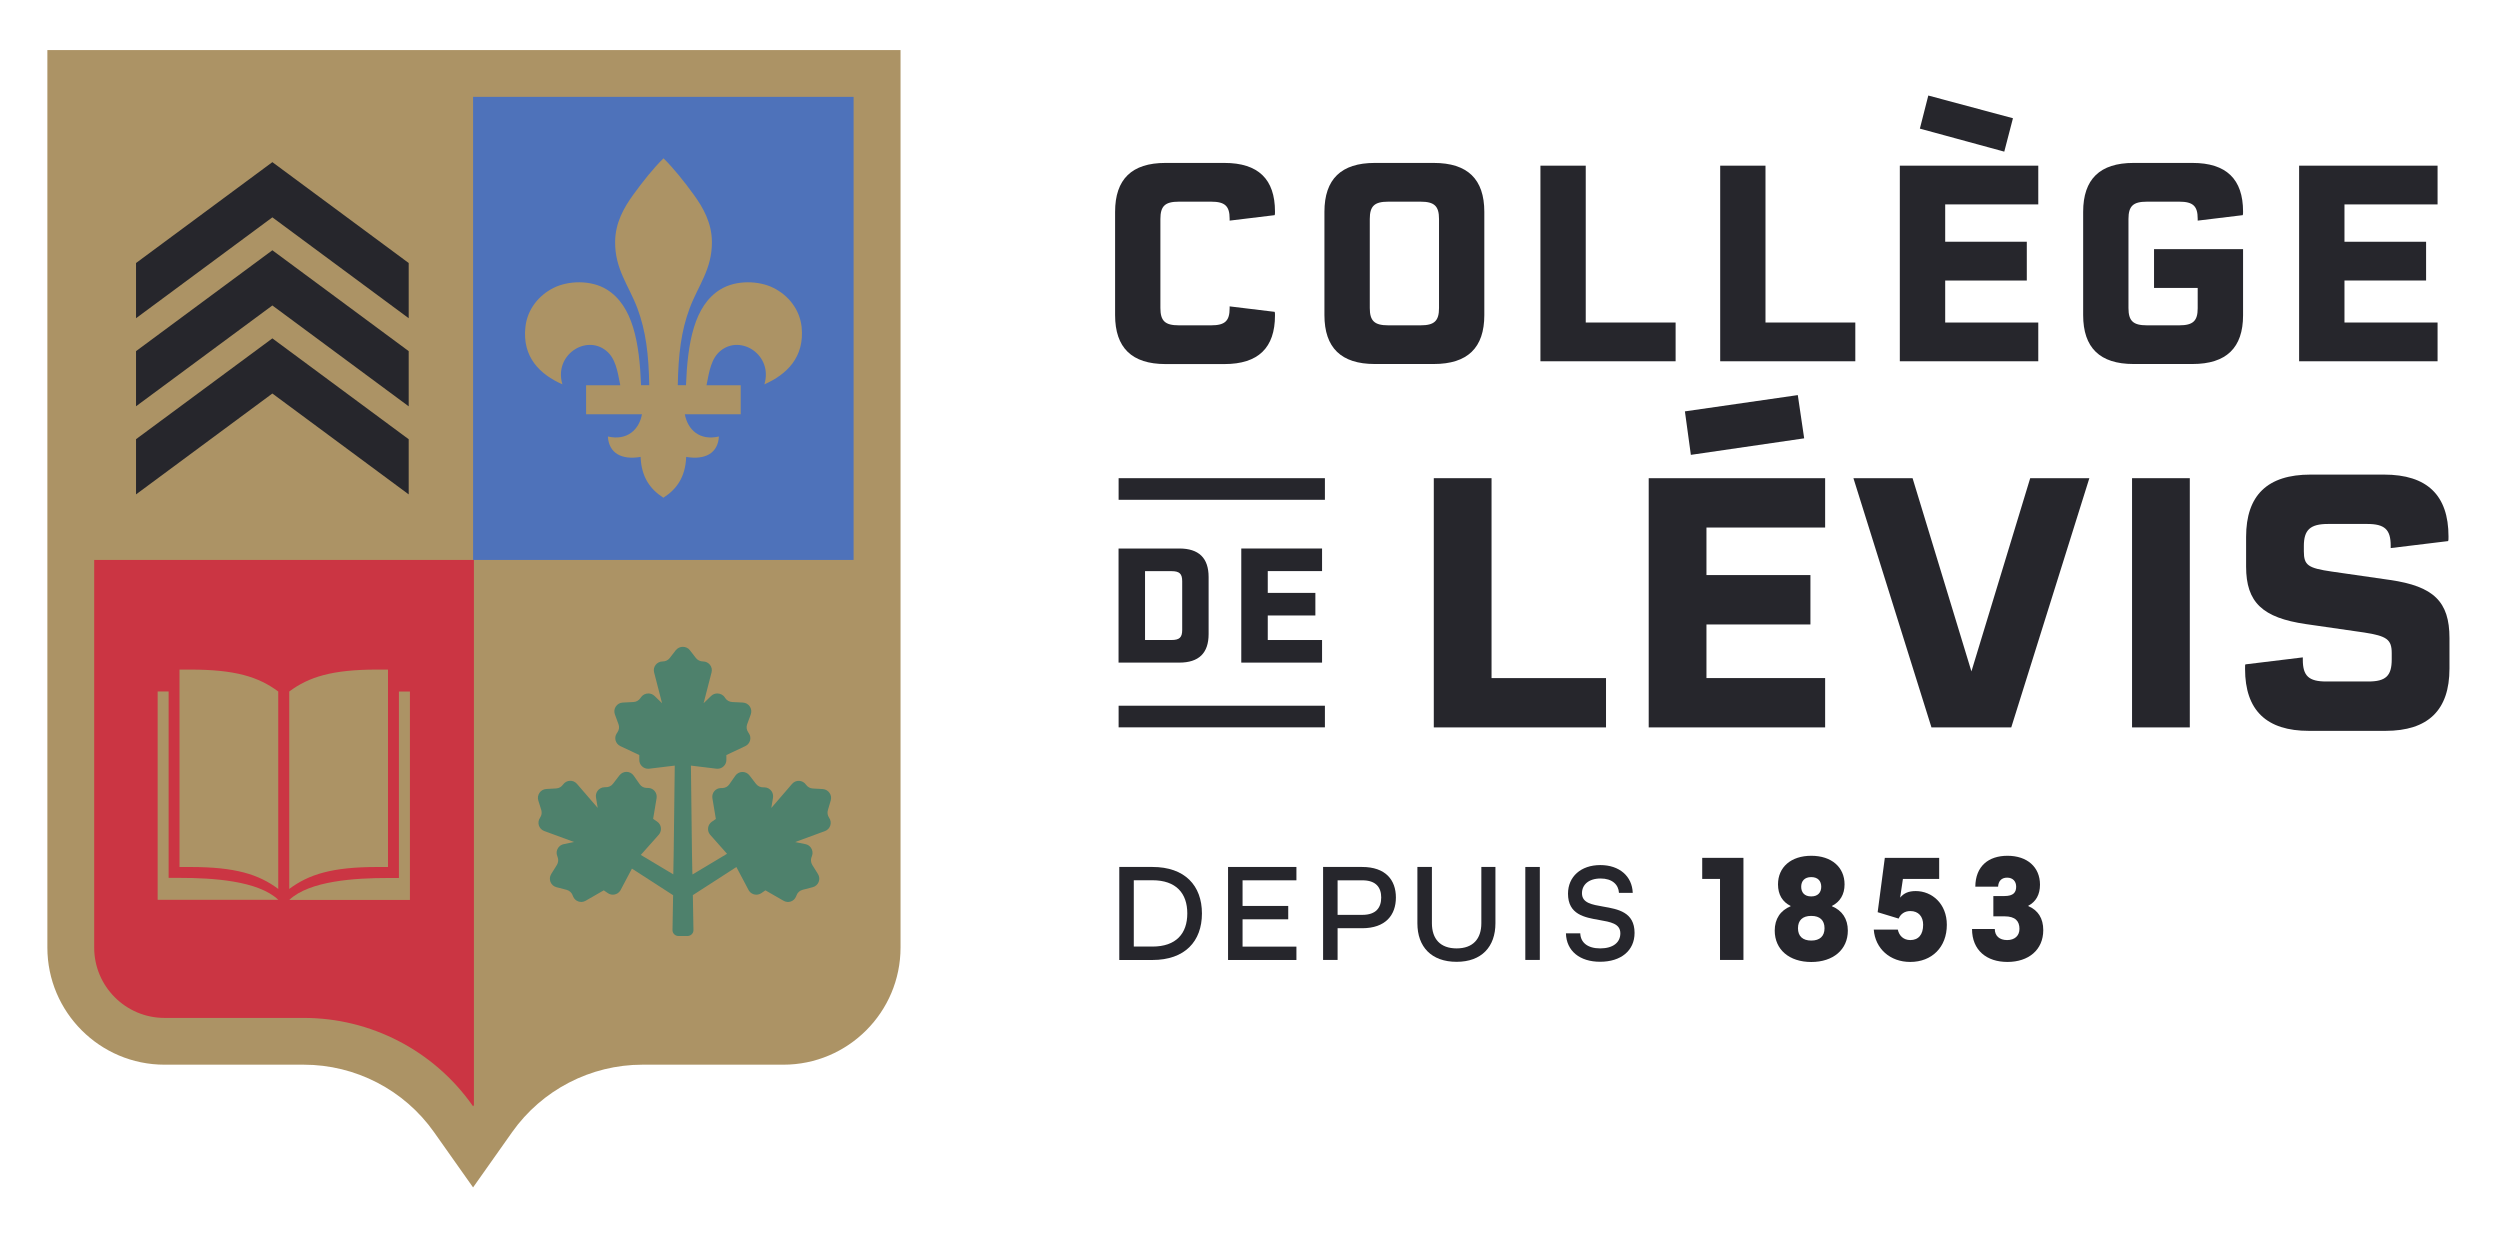
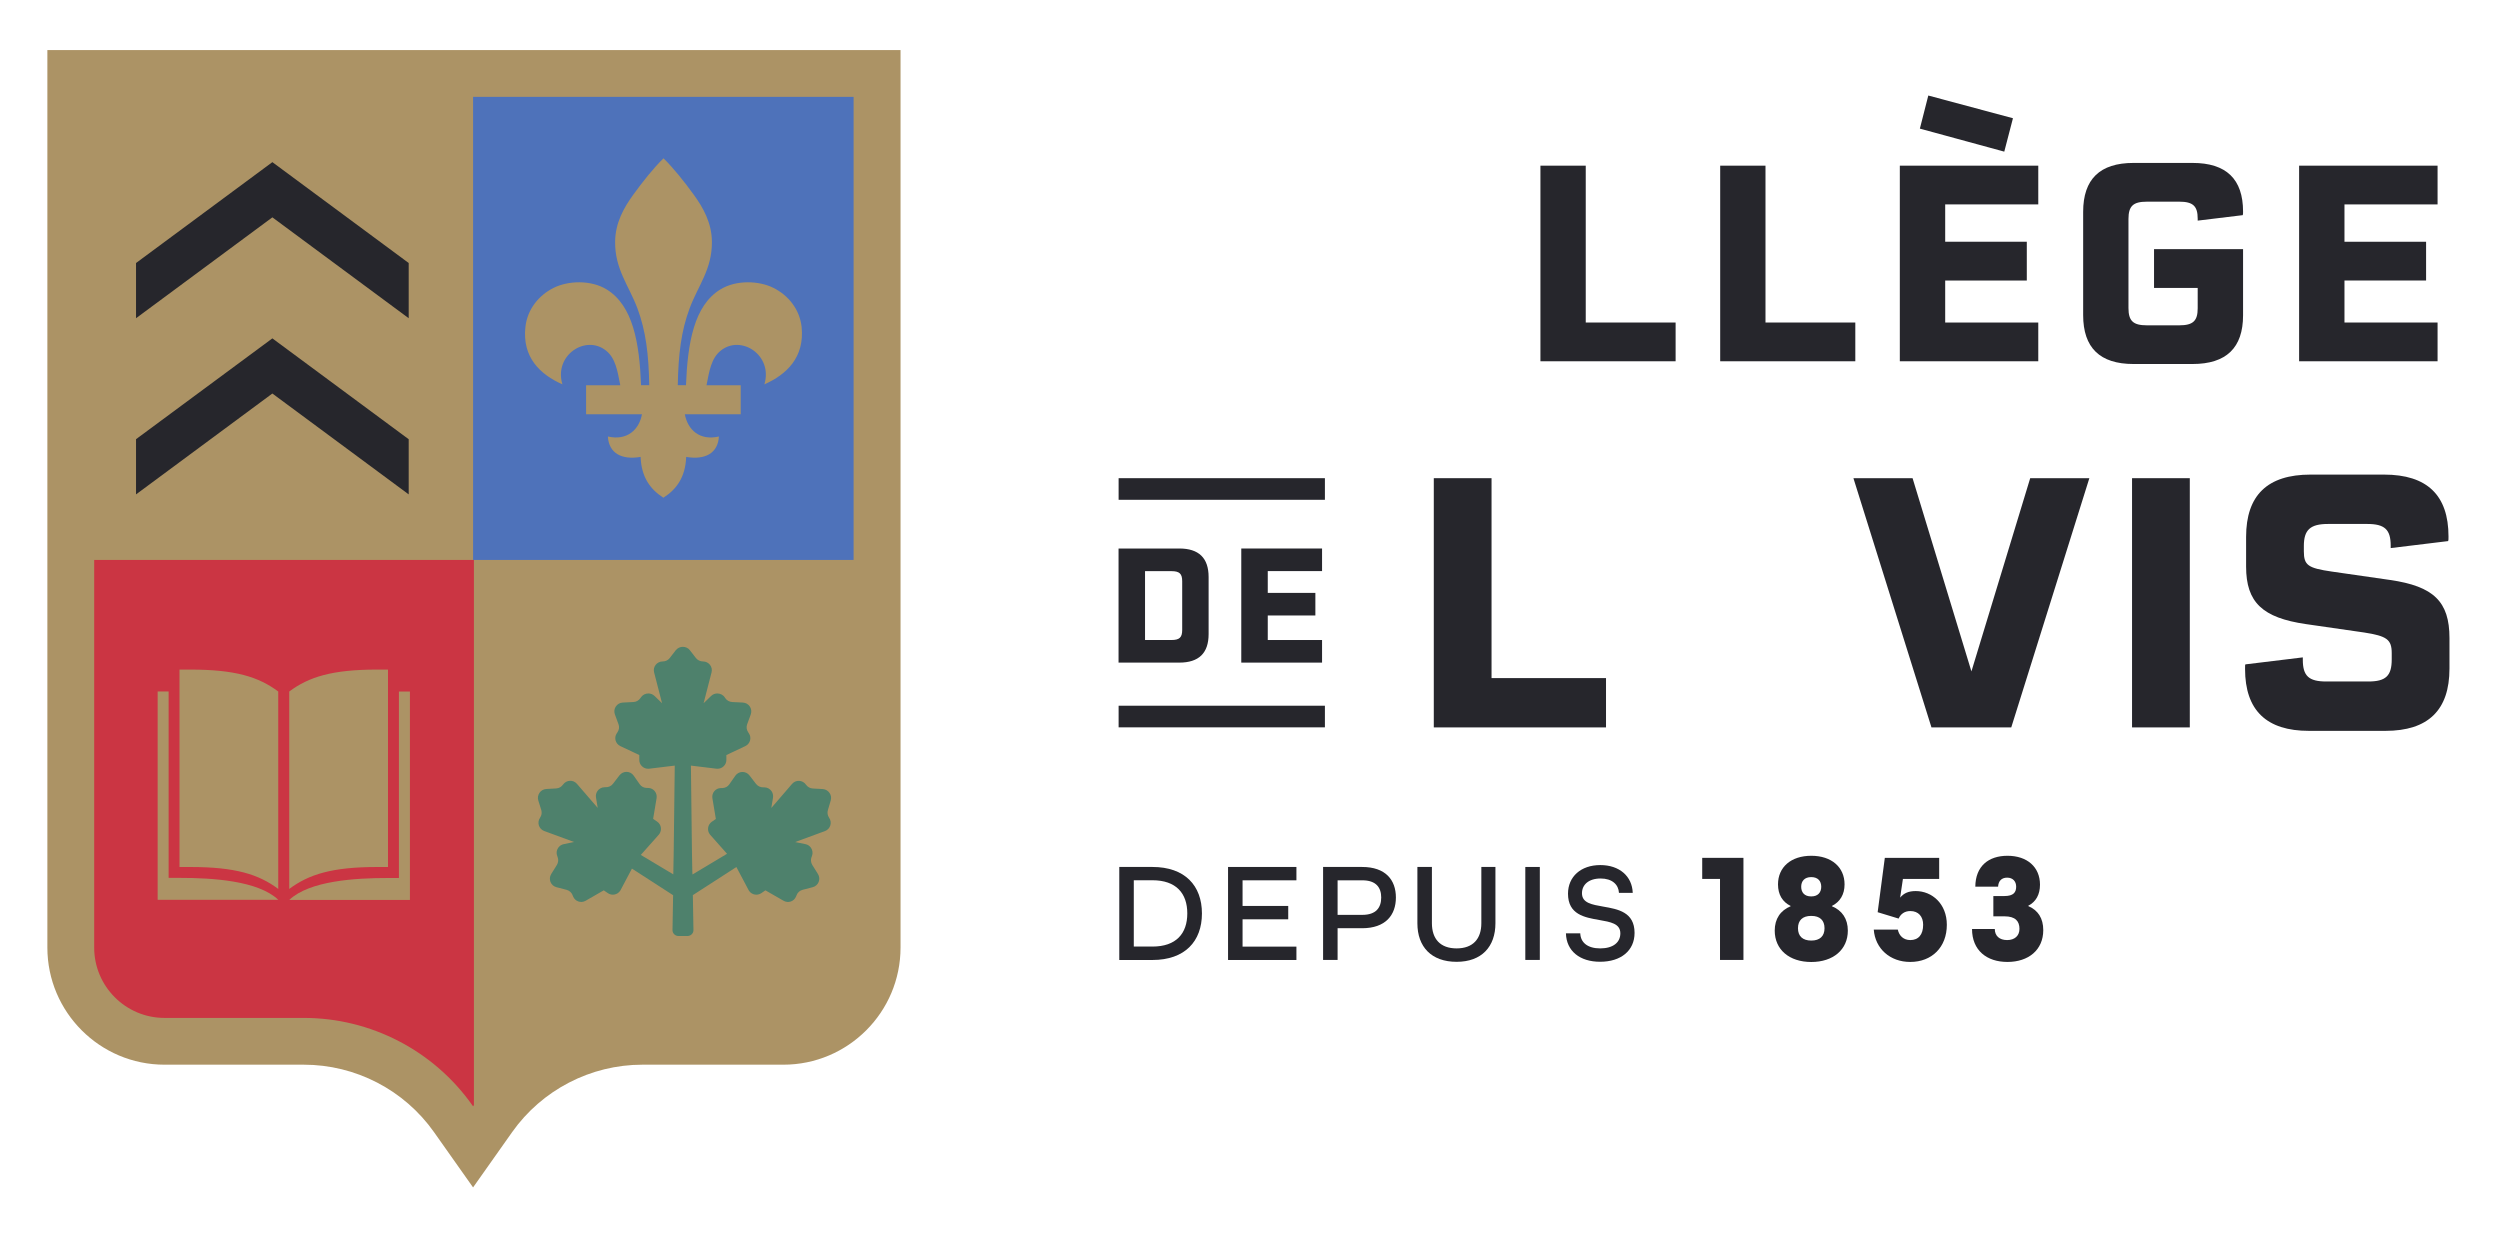
<svg xmlns="http://www.w3.org/2000/svg" width="209" height="104" viewBox="0 0 209 104" fill="none">
-   <path d="M93.222 26.344V17.708C93.222 14.977 94.623 13.621 97.425 13.621H102.365C105.188 13.621 106.589 14.977 106.589 17.688C106.589 17.85 106.589 17.916 106.564 17.987L102.797 18.444V18.282C102.797 17.226 102.406 16.86 101.258 16.86H98.547C97.4 16.86 97.009 17.226 97.009 18.307V25.75C97.009 26.831 97.4 27.197 98.547 27.197H101.258C102.406 27.197 102.797 26.831 102.797 25.775V25.613L106.564 26.07C106.589 26.141 106.589 26.207 106.589 26.369C106.589 29.08 105.188 30.436 102.365 30.436H97.425C94.623 30.431 93.222 29.075 93.222 26.344Z" fill="#26262C" />
-   <path d="M124.089 17.708V26.344C124.089 29.075 122.688 30.431 119.865 30.431H114.925C112.123 30.431 110.722 29.075 110.722 26.344V17.708C110.722 14.977 112.123 13.621 114.925 13.621H119.865C122.688 13.621 124.089 14.977 124.089 17.708ZM118.764 16.86H116.052C114.905 16.86 114.514 17.226 114.514 18.307V25.75C114.514 26.831 114.905 27.197 116.052 27.197H118.764C119.911 27.197 120.302 26.831 120.302 25.75V18.307C120.302 17.226 119.911 16.86 118.764 16.86Z" fill="#26262C" />
  <path d="M140.081 26.963V30.202H128.78V13.85H132.568V26.963H140.081Z" fill="#26262C" />
  <path d="M155.104 26.963V30.202H143.808V13.85H147.595V26.963H155.104Z" fill="#26262C" />
  <path d="M162.618 17.089V20.211H169.441V23.45H162.618V26.963H170.4V30.202H158.825V13.85H170.4V17.089H162.618V17.089ZM167.557 12.677L160.501 10.753L161.206 7.986L168.283 9.885L167.557 12.677Z" fill="#26262C" />
  <path d="M180.077 20.83H187.52V26.364C187.52 29.075 186.119 30.431 183.296 30.431H178.356C175.554 30.431 174.152 29.075 174.152 26.344V17.708C174.152 14.977 175.554 13.621 178.356 13.621H183.296C186.119 13.621 187.52 14.977 187.52 17.688C187.52 17.85 187.52 17.916 187.494 17.987L183.727 18.444V18.282C183.727 17.226 183.336 16.86 182.189 16.86H179.478C178.331 16.86 177.94 17.226 177.94 18.307V25.75C177.94 26.831 178.331 27.197 179.478 27.197H182.189C183.336 27.197 183.727 26.831 183.727 25.775V24.074H180.077V20.83Z" fill="#26262C" />
  <path d="M195.998 17.089V20.211H202.821V23.45H195.998V26.963H203.781V30.202H192.206V13.85H203.781V17.089H195.998V17.089Z" fill="#26262C" />
  <path d="M110.762 39.976H93.516V41.783H110.762V39.976Z" fill="#26262C" />
  <path d="M110.762 58.998H93.516V60.806H110.762V58.998Z" fill="#26262C" />
  <path d="M101.04 48.241V53.008C101.04 54.602 100.223 55.394 98.588 55.394H93.511V45.855H98.588C100.223 45.855 101.04 46.647 101.04 48.241ZM98.832 48.591C98.832 47.961 98.603 47.748 97.933 47.748H95.725V53.505H97.933C98.603 53.505 98.832 53.292 98.832 52.663V48.591Z" fill="#26262C" />
  <path d="M105.985 47.743V49.566H109.965V51.454H105.985V53.505H110.524V55.394H103.771V45.855H110.524V47.743H105.985V47.743Z" fill="#26262C" />
  <path d="M134.263 56.684V60.811H119.865V39.976H124.693V56.689H134.263V56.684Z" fill="#26262C" />
-   <path d="M142.66 44.098V48.078H151.352V52.206H142.66V56.684H152.581V60.811H137.832V39.975H152.581V44.103H142.66V44.098ZM141.356 38.026L140.858 34.391L150.296 33.03L150.829 36.645L141.356 38.026Z" fill="#26262C" />
  <path d="M174.67 39.976L168.141 60.811H161.47L154.946 39.976H159.891L164.811 56.13L169.725 39.976H174.67V39.976Z" fill="#26262C" />
  <path d="M178.239 39.976H183.067V60.811H178.239V39.976Z" fill="#26262C" />
  <path d="M187.687 55.922C187.687 55.627 187.687 55.602 187.718 55.541L192.515 54.957V55.16C192.515 56.506 193.013 56.973 194.475 56.973H197.988C199.45 56.973 199.948 56.506 199.948 55.13V54.602C199.948 53.459 199.537 53.17 197.638 52.876L192.779 52.175C189.149 51.647 187.774 50.363 187.774 47.372V44.885C187.774 41.402 189.561 39.676 193.16 39.676H199.308C202.908 39.676 204.695 41.402 204.695 44.854C204.695 45.118 204.695 45.149 204.664 45.235L199.862 45.819V45.616C199.862 44.27 199.364 43.803 197.902 43.803H194.622C193.13 43.803 192.602 44.301 192.602 45.646V46.088C192.602 47.261 192.952 47.494 194.942 47.784L199.801 48.484C203.461 49.012 204.776 50.297 204.776 53.343V55.891C204.776 59.374 202.989 61.1 199.42 61.1H193.038C189.474 61.105 187.687 59.379 187.687 55.922Z" fill="#26262C" />
  <path d="M93.572 72.478H96.344C99.055 72.478 100.482 74.036 100.482 76.366C100.482 78.697 99.055 80.255 96.344 80.255H93.572V72.478ZM96.344 79.133C98.329 79.133 99.258 78.042 99.258 76.361C99.258 74.686 98.329 73.589 96.344 73.589H94.785V79.128H96.344V79.133Z" fill="#26262C" />
  <path d="M102.665 72.478H108.381V73.594H103.878V75.737H107.696V76.854H103.878V79.138H108.381V80.255H102.665V72.478Z" fill="#26262C" />
  <path d="M110.61 72.478H113.869C115.829 72.478 116.697 73.559 116.697 75.031C116.697 76.504 115.829 77.6 113.869 77.6H111.823V80.25H110.61V72.478ZM113.89 76.483C115.052 76.483 115.469 75.864 115.469 75.031C115.469 74.209 115.052 73.594 113.89 73.594H111.823V76.483H113.89V76.483Z" fill="#26262C" />
  <path d="M118.494 77.184V72.478H119.708V77.184C119.708 78.494 120.408 79.286 121.774 79.286C123.14 79.286 123.84 78.489 123.84 77.184V72.478H125.018V77.184C125.018 79.144 123.866 80.408 121.774 80.408C119.667 80.408 118.494 79.159 118.494 77.184Z" fill="#26262C" />
  <path d="M127.516 72.478H128.729V80.25H127.516V72.478Z" fill="#26262C" />
  <path d="M130.912 78.027H132.111C132.136 78.788 132.715 79.286 133.776 79.286C134.857 79.286 135.461 78.788 135.461 78.027C135.461 77.204 134.629 77.077 133.69 76.91C132.476 76.697 131.085 76.458 131.085 74.712C131.085 73.295 132.156 72.32 133.786 72.32C135.38 72.32 136.446 73.249 136.497 74.641H135.345C135.309 73.95 134.776 73.442 133.811 73.442C132.811 73.442 132.253 73.965 132.253 74.676C132.253 75.498 133.096 75.625 134.035 75.793C135.258 76.006 136.649 76.245 136.649 77.991C136.649 79.479 135.507 80.403 133.771 80.403C132.08 80.408 130.948 79.504 130.912 78.027Z" fill="#26262C" />
  <path d="M143.793 73.478H142.305V71.716H145.752V80.251H143.793V73.478Z" fill="#26262C" />
  <path d="M148.367 77.798C148.367 76.808 148.849 76.113 149.697 75.762V75.737C149.007 75.397 148.641 74.782 148.641 73.935C148.641 72.498 149.722 71.543 151.423 71.543C153.119 71.543 154.205 72.498 154.205 73.935C154.205 74.782 153.824 75.397 153.149 75.737V75.762C153.997 76.113 154.479 76.808 154.479 77.798C154.479 79.392 153.251 80.423 151.423 80.423C149.59 80.423 148.367 79.392 148.367 77.798ZM152.53 77.6C152.53 76.935 152.139 76.57 151.433 76.57H151.408C150.702 76.57 150.311 76.935 150.311 77.6C150.311 78.265 150.702 78.631 151.423 78.631C152.139 78.631 152.53 78.265 152.53 77.6ZM151.433 74.94C151.982 74.94 152.256 74.6 152.256 74.133C152.256 73.66 151.982 73.325 151.418 73.325C150.854 73.325 150.58 73.666 150.58 74.133C150.58 74.605 150.854 74.94 151.403 74.94H151.433Z" fill="#26262C" />
  <path d="M156.647 77.717H158.658C158.764 78.225 159.13 78.59 159.703 78.59C160.384 78.59 160.775 78.133 160.775 77.311C160.775 76.621 160.384 76.164 159.703 76.164C159.221 76.164 158.896 76.412 158.724 76.793L156.972 76.26L157.571 71.716H162.115V73.478H159.084L158.851 75.042C159.165 74.661 159.566 74.493 160.155 74.493C161.526 74.493 162.755 75.565 162.755 77.311C162.755 79.189 161.501 80.418 159.698 80.418C158.008 80.423 156.764 79.301 156.647 77.717Z" fill="#26262C" />
  <path d="M164.862 77.666H166.765C166.765 78.24 167.156 78.59 167.796 78.59C168.436 78.59 168.827 78.225 168.827 77.651C168.827 77.011 168.486 76.605 167.573 76.605H166.644V74.909H167.573C168.329 74.909 168.552 74.595 168.552 74.128C168.552 73.686 168.278 73.371 167.796 73.371C167.339 73.371 167.065 73.645 167.04 74.128H165.136C165.151 72.417 166.232 71.543 167.826 71.543C169.471 71.543 170.543 72.483 170.543 73.96C170.543 74.767 170.218 75.382 169.563 75.722V75.747C170.385 76.097 170.817 76.778 170.817 77.758C170.817 79.418 169.578 80.418 167.826 80.418C166.1 80.423 164.862 79.453 164.862 77.666Z" fill="#26262C" />
  <path d="M3.96 4.183V79.214C3.96 84.611 8.351 89.008 13.753 89.008H25.4C29.72 89.008 33.792 91.115 36.285 94.648L39.549 99.268L42.813 94.648C45.306 91.12 49.378 89.008 53.698 89.008H65.492C70.894 89.008 75.285 84.616 75.285 79.214V4.183H3.96Z" fill="#AC9365" />
-   <path d="M34.167 33.969V29.355L22.77 20.922L11.372 29.355V33.964L22.77 25.537L34.167 33.969Z" fill="#26262C" />
  <path d="M34.167 36.721L22.77 28.288L11.372 36.716V41.331L22.77 32.898L34.167 41.331V36.721Z" fill="#26262C" />
  <path d="M11.372 26.603L22.77 18.17L34.167 26.603V21.988L22.77 13.555L11.372 21.988V26.603Z" fill="#26262C" />
  <path fill-rule="evenodd" clip-rule="evenodd" d="M7.874 46.809V79.219C7.874 82.459 10.509 85.098 13.753 85.098H25.4C30.989 85.098 36.254 87.825 39.483 92.394L39.549 92.49L39.615 92.394C39.615 92.389 39.62 92.389 39.62 92.389V46.809H7.874ZM24.181 57.81C25.821 56.587 27.77 55.977 31.517 55.977C32.436 55.977 32.436 55.977 32.436 55.977V72.482C32.436 72.482 32.436 72.482 31.517 72.482C27.77 72.482 25.826 73.092 24.181 74.315V57.81V57.81ZM13.18 75.229V74.31V57.805H14.098V73.391C14.098 73.391 14.098 73.391 15.017 73.391C17.769 73.391 21.572 73.62 23.267 75.224H13.18V75.229ZM23.262 74.315C21.622 73.092 19.673 72.482 15.926 72.482C15.007 72.482 15.007 72.482 15.007 72.482V55.977C15.007 55.977 15.007 55.977 15.926 55.977C19.673 55.977 21.617 56.587 23.262 57.81V74.315ZM34.269 74.315V75.234H24.181C25.882 73.63 29.684 73.401 32.431 73.401C33.35 73.401 33.35 73.401 33.35 73.401V57.815H34.269V74.315Z" fill="#CB3543" />
  <path fill-rule="evenodd" clip-rule="evenodd" d="M69.447 66.928C69.518 66.695 69.472 66.461 69.345 66.284C69.218 66.101 69.015 65.979 68.776 65.964L67.949 65.918C67.721 65.908 67.512 65.786 67.38 65.598C67.106 65.202 66.532 65.167 66.218 65.532L64.481 67.548L64.624 66.685C64.654 66.487 64.603 66.294 64.502 66.141C64.365 65.948 64.141 65.817 63.882 65.822H63.801C63.568 65.827 63.344 65.715 63.202 65.532L62.659 64.827C62.354 64.431 61.76 64.441 61.476 64.847L60.968 65.573C60.836 65.766 60.618 65.877 60.384 65.883H60.263C59.816 65.888 59.481 66.294 59.557 66.736L59.846 68.467L59.506 68.7C59.171 68.934 59.095 69.396 59.323 69.726C59.339 69.751 59.359 69.776 59.379 69.797L60.78 71.376L57.892 73.107L57.877 72.853L57.846 71.117L57.76 64.004L59.892 64.263C59.922 64.268 59.953 64.268 59.983 64.268C60.384 64.268 60.725 63.943 60.725 63.532V63.121L62.309 62.374C62.715 62.181 62.857 61.679 62.608 61.308L62.542 61.207C62.41 61.014 62.385 60.77 62.461 60.552L62.766 59.719C62.933 59.257 62.603 58.76 62.105 58.734L61.212 58.689C60.978 58.678 60.76 58.557 60.633 58.364L60.587 58.298C60.445 58.084 60.207 57.973 59.968 57.973C59.78 57.973 59.597 58.039 59.45 58.181L58.821 58.79L59.486 56.211C59.608 55.749 59.252 55.297 58.77 55.297C58.541 55.297 58.323 55.191 58.181 55.013L57.673 54.358C57.526 54.165 57.303 54.074 57.084 54.074C56.866 54.074 56.648 54.17 56.495 54.358L55.988 55.013C55.846 55.196 55.633 55.297 55.399 55.297C54.917 55.297 54.561 55.749 54.683 56.211L55.348 58.79L54.719 58.181C54.571 58.039 54.389 57.973 54.201 57.973C53.962 57.973 53.729 58.084 53.581 58.298L53.536 58.364C53.404 58.557 53.191 58.678 52.957 58.689L52.063 58.734C51.566 58.76 51.236 59.252 51.403 59.719L51.708 60.552C51.789 60.77 51.759 61.014 51.627 61.207L51.561 61.308C51.312 61.679 51.454 62.181 51.86 62.374L53.444 63.121V63.532C53.444 63.943 53.779 64.268 54.186 64.268C54.216 64.268 54.246 64.268 54.277 64.263L56.409 64.004L56.323 71.117L56.292 72.853L56.287 73.097L53.571 71.472L55.069 69.787C55.089 69.761 55.11 69.741 55.125 69.716C55.353 69.386 55.282 68.924 54.942 68.69L54.602 68.457L54.891 66.725C54.962 66.284 54.632 65.877 54.186 65.872H54.064C53.83 65.867 53.612 65.756 53.48 65.563L52.972 64.837C52.688 64.431 52.094 64.425 51.789 64.816L51.246 65.522C51.104 65.71 50.88 65.817 50.647 65.811H50.566C50.307 65.806 50.078 65.938 49.946 66.131C49.84 66.284 49.789 66.477 49.825 66.674L49.967 67.538L48.23 65.527C47.916 65.162 47.347 65.197 47.068 65.593C46.936 65.781 46.728 65.903 46.499 65.913L45.672 65.959C45.428 65.974 45.225 66.096 45.103 66.278C44.976 66.461 44.93 66.695 45.002 66.923L45.25 67.715C45.316 67.934 45.281 68.172 45.149 68.36C44.875 68.756 45.042 69.304 45.494 69.472L47.992 70.391L47.134 70.569C46.936 70.609 46.773 70.721 46.667 70.873C46.53 71.066 46.489 71.325 46.586 71.569L46.616 71.645C46.702 71.863 46.677 72.107 46.555 72.31L46.083 73.066C45.819 73.488 46.037 74.046 46.514 74.168L47.372 74.391C47.596 74.452 47.784 74.615 47.865 74.828L47.91 74.94C48.073 75.356 48.571 75.529 48.956 75.305L50.474 74.432L50.815 74.666C51.15 74.899 51.612 74.808 51.84 74.478C51.855 74.452 51.876 74.427 51.886 74.402L52.83 72.615L56.272 74.838L56.221 77.757C56.216 78.026 56.445 78.25 56.714 78.25H57.48C57.749 78.25 57.978 78.026 57.973 77.757L57.922 74.833L61.562 72.483L62.578 74.402C62.593 74.427 62.608 74.452 62.623 74.478C62.852 74.808 63.309 74.899 63.649 74.666L63.989 74.432L65.507 75.305C65.898 75.529 66.39 75.361 66.553 74.94L66.599 74.828C66.685 74.61 66.868 74.447 67.091 74.391L67.949 74.168C68.426 74.041 68.644 73.488 68.38 73.066L67.908 72.31C67.787 72.112 67.761 71.863 67.847 71.645L67.878 71.569C67.974 71.325 67.929 71.071 67.797 70.873C67.69 70.721 67.528 70.604 67.33 70.569L66.472 70.396L68.969 69.477C69.421 69.309 69.589 68.761 69.315 68.365C69.183 68.177 69.147 67.939 69.213 67.72L69.447 66.928Z" fill="#4E816C" />
  <path fill-rule="evenodd" clip-rule="evenodd" d="M39.549 8.097V46.808H71.361V8.097H39.549ZM63.903 32.131C64.634 29.699 61.953 27.943 60.252 29.314C59.46 29.953 59.303 30.989 59.064 32.207C59.212 32.207 61.923 32.207 61.923 32.207V34.634C61.923 34.634 57.531 34.634 57.252 34.634C57.486 35.908 58.475 36.868 60.1 36.492C60.024 37.873 58.968 38.472 57.364 38.198C57.303 39.909 56.541 40.919 55.46 41.61C54.379 40.919 53.617 39.909 53.556 38.198C51.952 38.472 50.896 37.873 50.82 36.492C52.444 36.863 53.434 35.908 53.668 34.634C53.389 34.634 48.997 34.634 48.997 34.634V32.207C48.997 32.207 51.703 32.207 51.855 32.207C51.617 30.984 51.459 29.948 50.667 29.314C48.967 27.943 46.286 29.699 47.017 32.131C45.164 31.314 43.641 29.872 43.925 27.328C44.088 25.866 45.027 24.699 46.266 24.074C47.479 23.46 49.383 23.384 50.708 24.191C52.926 25.546 53.459 28.684 53.592 32.202H54.277C54.231 29.633 53.998 27.684 53.287 25.775C52.576 23.876 51.408 22.521 51.424 20.221C51.434 18.616 52.17 17.347 52.931 16.291C53.734 15.184 54.617 14.068 55.47 13.235C56.318 14.068 57.206 15.184 58.008 16.291C58.77 17.342 59.506 18.616 59.516 20.221C59.532 22.521 58.359 23.876 57.653 25.775C56.942 27.684 56.709 29.633 56.663 32.202H57.348C57.486 28.684 58.014 25.541 60.232 24.191C61.557 23.384 63.461 23.46 64.674 24.074C65.913 24.699 66.852 25.861 67.015 27.328C67.279 29.872 65.756 31.314 63.903 32.131Z" fill="#4E72BA" />
</svg>